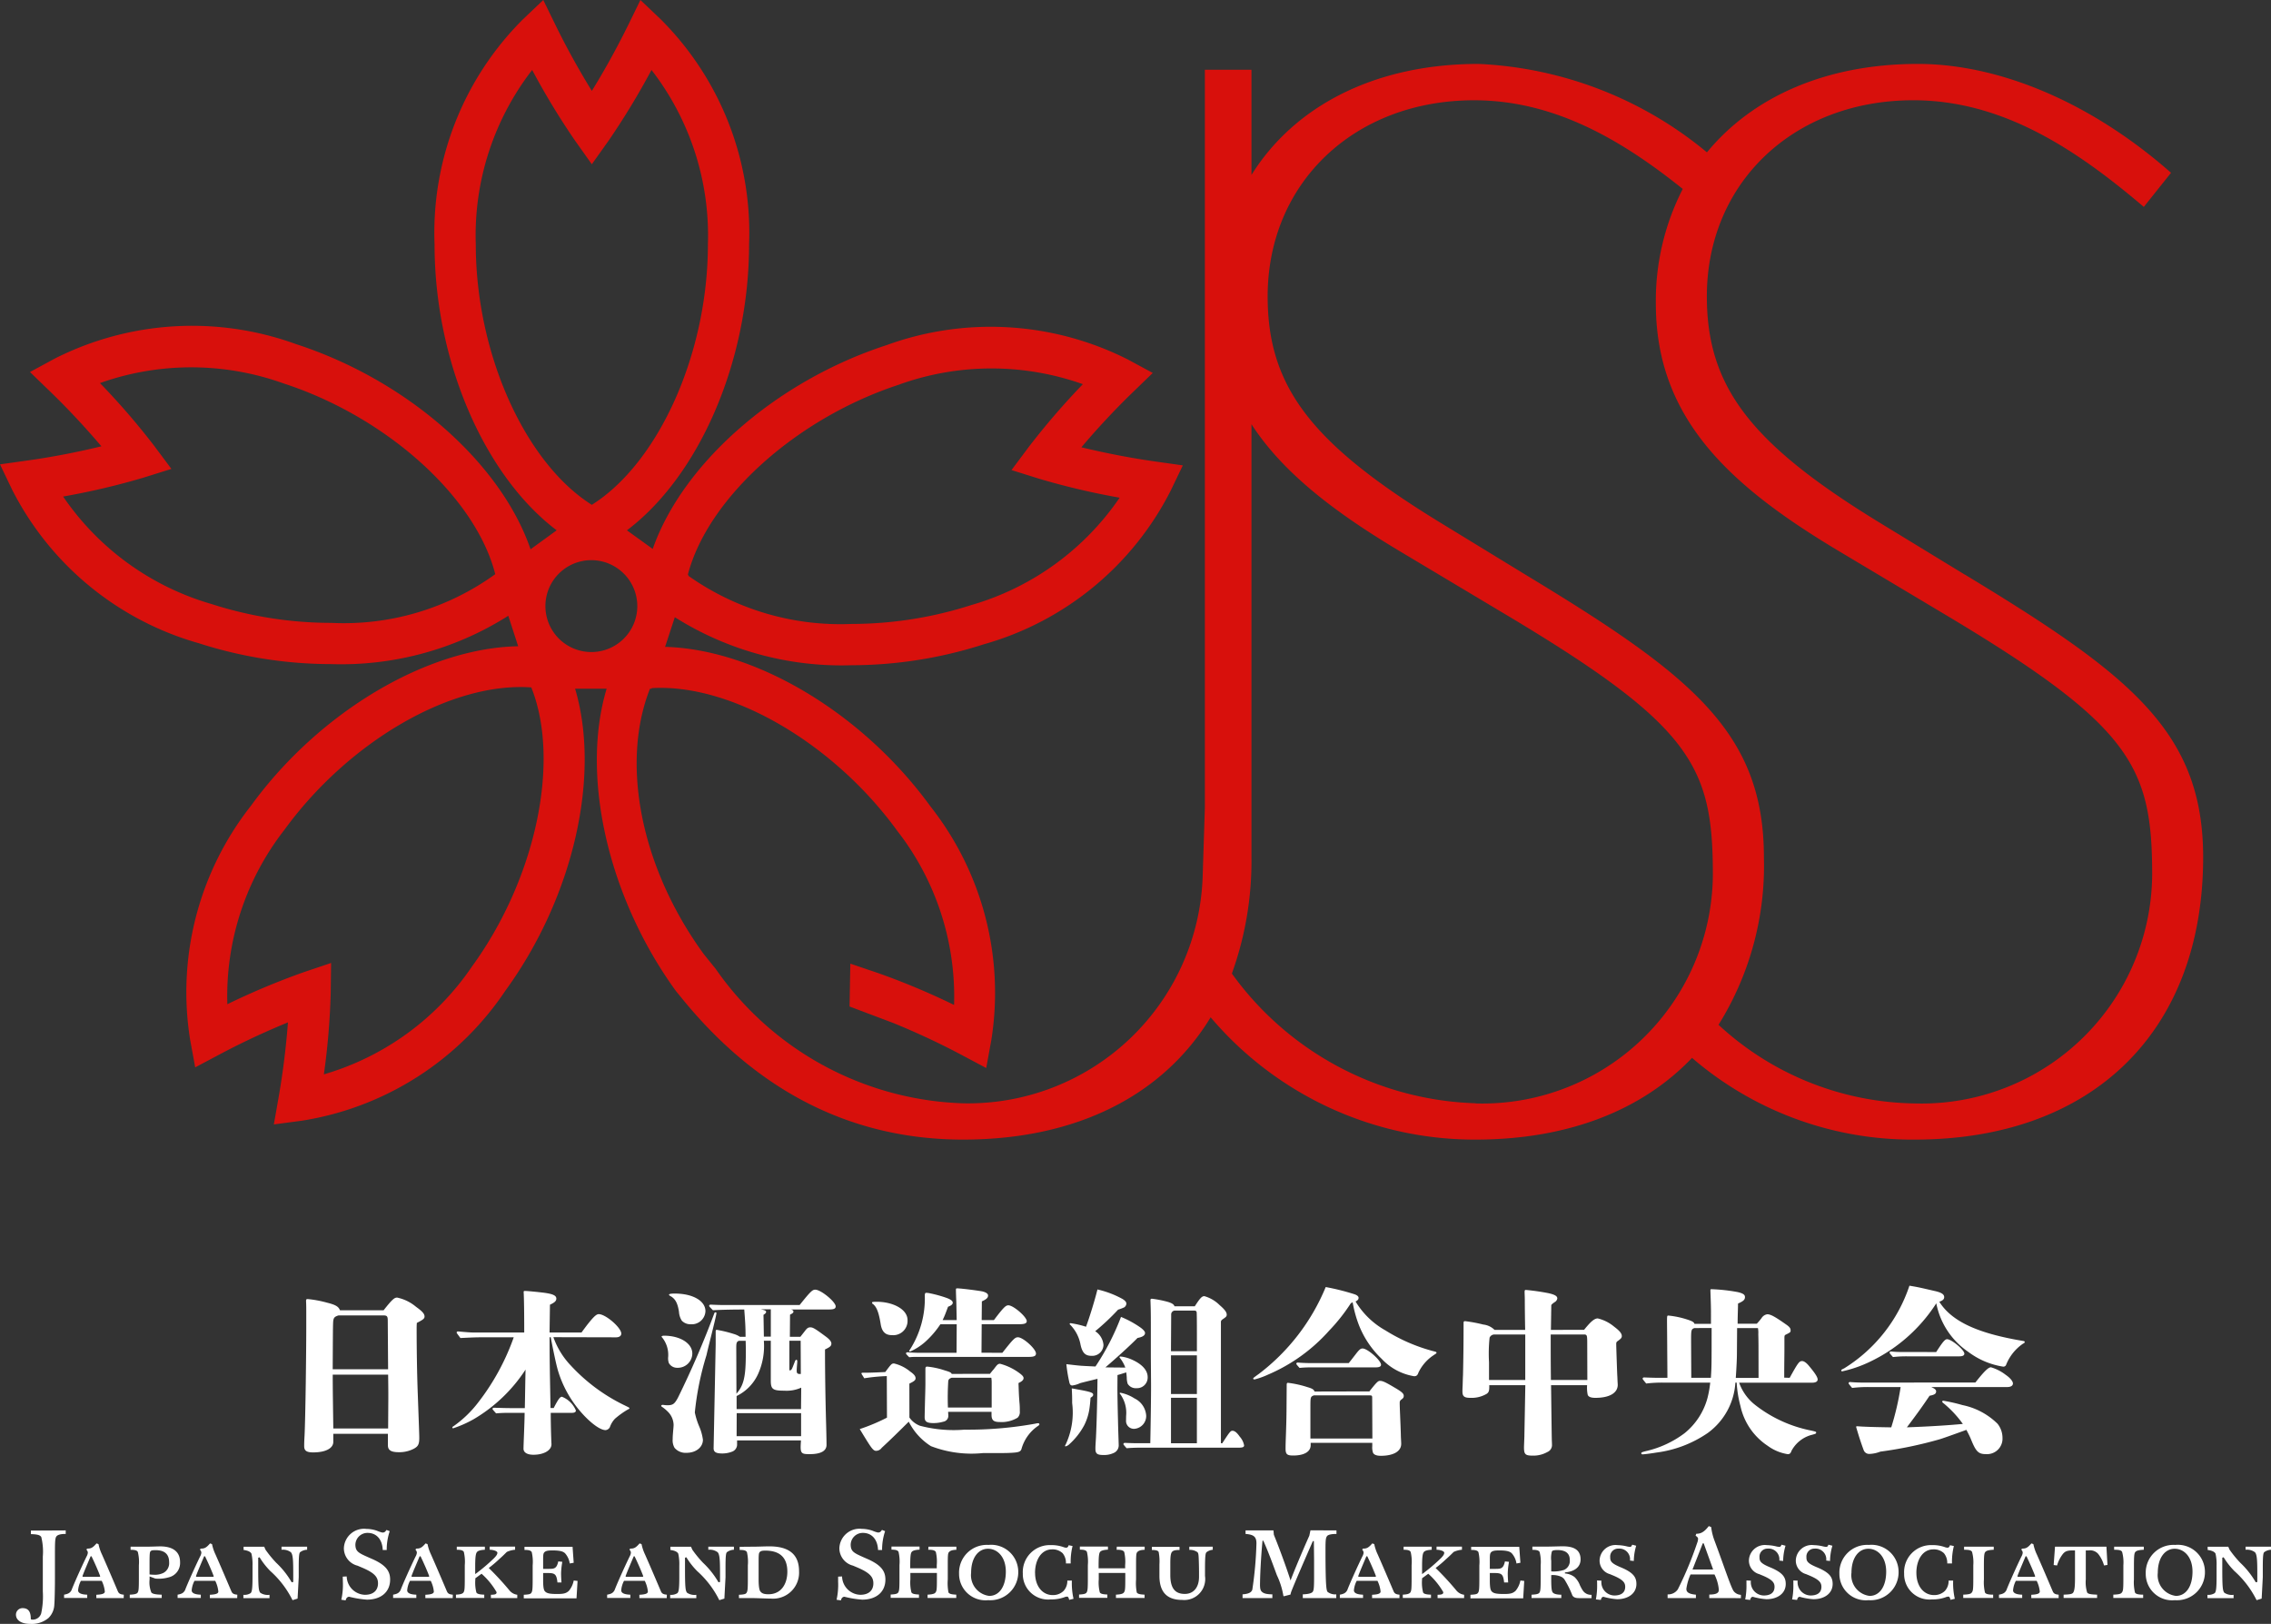
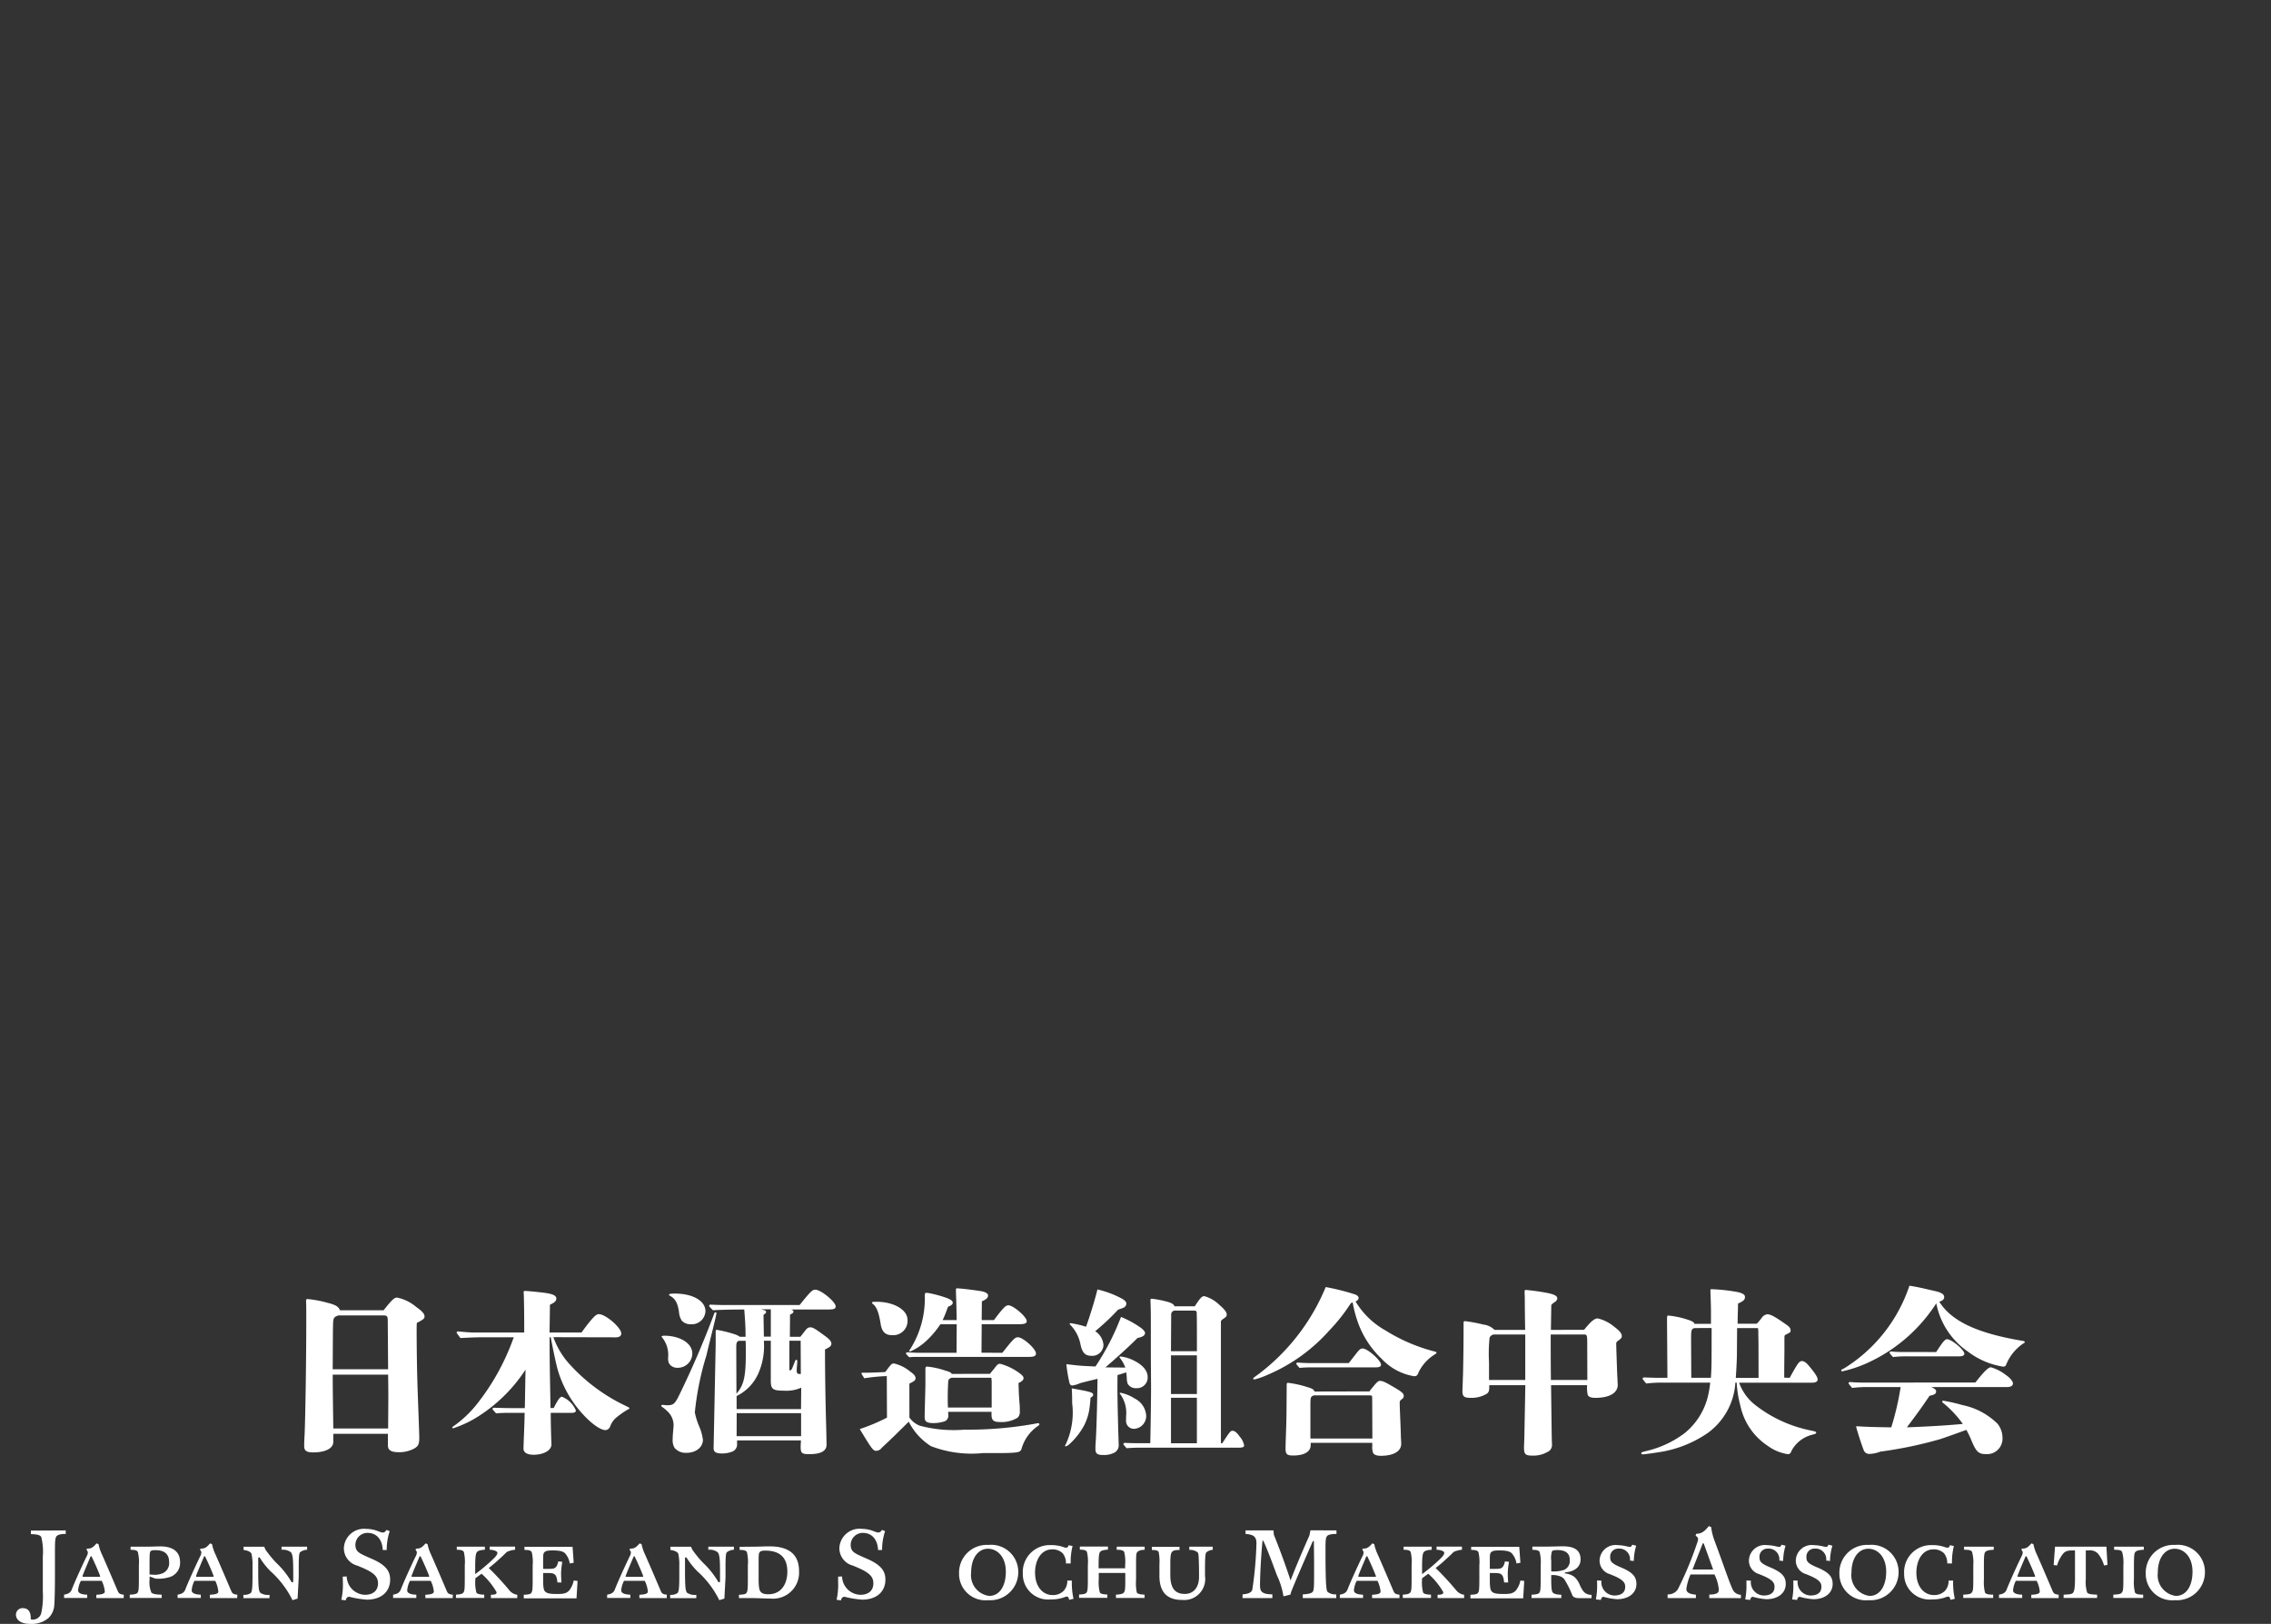
<svg xmlns="http://www.w3.org/2000/svg" id="logo_jss" width="104.326" height="74.609" viewBox="0 0 104.326 74.609">
  <rect x="0" y="0" width="104.326" height="74.609" fill="#333333" stroke="none" />
  <defs>
    <clipPath id="clip-path">
      <rect id="長方形_135" data-name="長方形 135" width="104.326" height="74.609" fill="none" />
    </clipPath>
  </defs>
  <g id="グループ_205" data-name="グループ 205" clip-path="url(#clip-path)">
    <path id="パス_307" data-name="パス 307" d="M45.072,177.308c.405-.516.5-.582.621-.582a1.981,1.981,0,0,1,.871.426c.285.205.388.32.388.443,0,.1-.069.147-.354.295-.009.123-.009.2-.009.237,0,.976.018,2.114.052,3.024l.052,1.442c.008.237.017.475.017.573,0,.3-.052.393-.242.5a1.448,1.448,0,0,1-.69.164c-.363,0-.509-.09-.509-.319v-.525H42.76v.369c0,.3-.362.484-.923.484-.3,0-.414-.074-.414-.287,0-.106,0-.189.017-.491.043-.885.078-3.827.078-4.917V177.4c0-.172,0-.345-.009-.5,0-.09.009-.106.078-.106a5.13,5.13,0,0,1,.88.164c.4.1.535.18.6.352Zm.19.475c0-.2-.034-.238-.207-.238H43c-.207.066-.242.115-.25.385-.008.221-.008.525-.017,2.089h2.545Zm.026,3.548c0-.254,0-.434-.009-1.065H42.734c0,.828.017,1.647.026,2.475h2.519Z" transform="translate(-27.449 -117.109)" fill="#fff" />
    <path id="パス_308" data-name="パス 308" d="M66.244,177.933a3.634,3.634,0,0,0,.793,1.295,8.215,8.215,0,0,0,2.51,1.852c.164.082.19.09.19.123,0,.017-.017.025-.095.066a3.91,3.91,0,0,0-.569.41,1.066,1.066,0,0,0-.233.385.246.246,0,0,1-.2.139c-.354,0-1.087-.664-1.57-1.409a5.11,5.11,0,0,1-.621-1.344c-.069-.237-.181-.746-.328-1.516h-.052c0,1.123.018,1.844.043,3.253h.147c.224-.443.3-.516.38-.516a1.15,1.15,0,0,1,.639.631c0,.066-.06.107-.173.107h-.983c0,.442.017,1.131.034,1.434.009.279-.336.492-.828.492-.293,0-.457-.107-.457-.278,0-.082.008-.287.017-.525.017-.451.034-.885.034-1.123h-.742q-.285,0-.569.024c-.155-.172-.164-.189-.164-.2,0-.033.026-.058.069-.058.259.008.578.017.742.017h.673c.008-.295.026-1.541.034-1.77a7.176,7.176,0,0,1-2.381,2.278,5.318,5.318,0,0,1-.94.418c-.026,0-.043-.008-.043-.033s.017-.041.06-.065a5.149,5.149,0,0,0,1.13-1.09,10.634,10.634,0,0,0,1.631-2.991h-1.51c-.216,0-.414.008-.94.033-.147-.2-.173-.229-.173-.254a.057.057,0,0,1,.06-.049c.035,0,.5.049.707.049h2.338c0-.951-.009-1.541-.026-1.86,0-.033.009-.049.052-.049.121,0,.543.041.88.082.423.057.569.131.569.271,0,.107-.078.18-.293.279l-.018,1.278h1.467c.552-.762.69-.844.793-.844.319,0,1.035.623,1.035.893,0,.107-.095.172-.241.172Z" transform="translate(-40.822 -116.497)" fill="#fff" />
    <path id="パス_309" data-name="パス 309" d="M92.313,177.861c-.052.221-.1.393-.19.787a13.5,13.5,0,0,0-.535,2.631,3.4,3.4,0,0,0,.2.639,2.273,2.273,0,0,1,.172.615c0,.344-.319.6-.751.6a.663.663,0,0,1-.552-.229.689.689,0,0,1-.086-.4c0-.057,0-.082.008-.205.017-.229.034-.368.034-.451a.88.88,0,0,0-.25-.59,1.888,1.888,0,0,0-.294-.246c-.025-.016-.025-.025-.025-.041s.025-.041.068-.041.1.017.216.017c.251,0,.328-.057.483-.344a41.4,41.4,0,0,0,1.674-3.884.056.056,0,0,1,.06-.041c.026,0,.035.016.035.041,0,.066-.121.557-.267,1.147m-1.527,1.36a.434.434,0,0,1-.389-.213.635.635,0,0,1-.034-.279,1.271,1.271,0,0,0-.276-.9c-.018-.017-.026-.025-.026-.041s.035-.041.112-.041c.742,0,1.3.352,1.3.819a.665.665,0,0,1-.69.655m.621-2a.544.544,0,0,1-.414-.164.853.853,0,0,1-.13-.41c-.06-.386-.164-.59-.38-.713-.06-.033-.077-.049-.077-.074s.06-.049.258-.049c.837,0,1.415.336,1.415.811a.63.63,0,0,1-.673.6m5-.885c.492-.615.587-.705.716-.705.259,0,.94.558.94.771,0,.1-.086.139-.293.139h-1.76c.077.025.112.049.112.1s-.044.082-.156.139l-.008,1.016h.483l.224-.286c.086-.115.146-.148.233-.148.12,0,.216.057.725.434.164.123.242.222.242.311,0,.107-.052.156-.293.271,0,1,.018,2.253.052,3.458.018.68.018.852.018.926,0,.279-.259.426-.777.426-.38,0-.431-.033-.406-.483l.009-.147H93.529v.164a.347.347,0,0,1-.233.353,1.237,1.237,0,0,1-.44.082c-.293,0-.405-.065-.405-.238l.095-4.761v-.607c0-.057.017-.074.052-.074a5.657,5.657,0,0,1,.777.189.987.987,0,0,1,.285.131h.259c0-.442-.017-.688-.06-1.254-.474,0-.966.008-1.44.033-.164-.164-.173-.18-.173-.2,0-.032.026-.057.07-.057.18.008.4.017.517.017ZM93.5,180.418c.345-.4.431-.787.431-1.9,0-.188,0-.278-.008-.532h-.31c-.1.041-.121.09-.121.311Zm2.976-.279a1.632,1.632,0,0,1-.777.139c-.526,0-.621-.066-.621-.459v-1.835h-.319a3.122,3.122,0,0,1-.267,1.532,2.091,2.091,0,0,1-.984,1.008v.6h2.959Zm-2.968,2.229H96.47v-1.057H93.512Zm1.113-5.827c.173.033.242.065.242.114s-.035.083-.121.14c.009.352.009.516.018,1h.319v-1.254Zm1.829,1.442h-.518v1.36c.1,0,.1-.008.233-.353.043-.115.06-.131.086-.131s.043.024.043.057a1.384,1.384,0,0,1-.008.147c-.009.106-.018.221-.018.3,0,.106.034.147.129.147h.06Z" transform="translate(-59.669 -116.384)" fill="#fff" />
    <path id="パス_310" data-name="パス 310" d="M119.367,181.4a1.04,1.04,0,0,0,.483.377,6.1,6.1,0,0,0,2.045.18,17.3,17.3,0,0,0,3.27-.278.4.4,0,0,1,.121-.017.049.049,0,0,1,.052.049c0,.025-.009.041-.1.1a1.893,1.893,0,0,0-.725,1.041c-.034.107-.129.139-.293.156-.25.025-.552.025-.906.025h-.569a5.2,5.2,0,0,1-2.39-.319,2.84,2.84,0,0,1-1.018-1.123c-.431.426-.845.836-1.242,1.2a.32.32,0,0,1-.259.139c-.147,0-.242-.164-.751-1a8.759,8.759,0,0,0,1.251-.525l-.008-1.909a8.3,8.3,0,0,0-1.035.1l-.112-.18c-.009-.017-.018-.024-.018-.041a.039.039,0,0,1,.043-.033c.207,0,.4,0,1.052-.033.268-.361.293-.393.4-.393a1.8,1.8,0,0,1,.742.369c.19.131.25.221.25.311s-.069.139-.285.246Zm-.811-3.786c-.311,0-.457-.18-.509-.508-.086-.541-.19-.8-.362-.926a.061.061,0,0,1-.034-.057c0-.033.026-.041.224-.041.707,0,1.406.328,1.406.844a.658.658,0,0,1-.725.688m5.081.811c.492-.623.578-.713.716-.713.233,0,.828.533.828.746,0,.115-.086.156-.345.156H119.72a2.711,2.711,0,0,0-.362.016c-.138-.139-.147-.156-.147-.172,0-.033.026-.057.069-.057.164.016.38.024.483.024h1.769l.008-1.311h-.75a4.206,4.206,0,0,1-.7.812,2.657,2.657,0,0,1-.69.442c-.026,0-.043-.008-.043-.025s.009-.033.035-.065a4.361,4.361,0,0,0,.681-2.508c.008-.074.026-.1.06-.1a.913.913,0,0,1,.19.025,5.7,5.7,0,0,1,.785.221c.164.066.25.131.25.205s-.06.131-.216.188c-.112.3-.155.418-.25.615h.647c-.017-.828-.017-.852-.026-1.033-.009-.3-.009-.312-.009-.361s.009-.065.052-.065c.19,0,.949.1,1.156.139.173.041.268.107.268.188,0,.107-.069.172-.285.271l-.008.861h.561c.44-.582.543-.68.664-.68.233,0,.845.533.845.729,0,.1-.1.139-.336.139h-1.734l-.009,1.311Zm-.569.967c.069-.09.129-.164.164-.2.155-.2.19-.262.3-.262a2.572,2.572,0,0,1,.863.41c.138.1.216.172.216.246,0,.09-.078.156-.233.23.017.492.017.54.043.877a3.165,3.165,0,0,1,.017.328v.09a.357.357,0,0,1-.1.295,1.411,1.411,0,0,1-.819.2c-.285,0-.38-.082-.38-.336v-.131h-1.993c0,.065.008.106.008.164a.27.27,0,0,1-.224.287,1.607,1.607,0,0,1-.449.065c-.311,0-.414-.065-.414-.271,0-.107.009-.4.017-.778.009-.287.018-.6.018-.8v-.631c0-.09.017-.115.086-.115a3.587,3.587,0,0,1,.794.172c.25.074.3.1.328.164Zm.078.369a1.161,1.161,0,0,0-.017-.189h-1.82c-.1.033-.13.065-.156.131a12.14,12.14,0,0,0-.017,1.237h2.01Z" transform="translate(-77.59 -116.272)" fill="#fff" />
    <path id="パス_311" data-name="パス 311" d="M146.2,180.582c-.017.229-.035.4-.06.557a2.489,2.489,0,0,1-.233.713,3.218,3.218,0,0,1-.681.869.389.389,0,0,1-.172.1c-.018,0-.026-.008-.026-.024a.1.1,0,0,1,.026-.057,3.457,3.457,0,0,0,.3-1.909c0-.221,0-.361-.018-.672a1.478,1.478,0,0,1,.156.025c.69.123.828.164.828.262,0,.05-.026.083-.121.14m1.234-.435c0,.164.009.819.026,1.442.008.442.026.877.034,1.188a.378.378,0,0,1-.216.336,1.033,1.033,0,0,1-.492.1c-.285,0-.362-.066-.362-.287,0-.123,0-.09.026-.533.034-.713.06-1.754.069-2.68-.164.041-.647.156-.8.2a1.254,1.254,0,0,1-.354.107c-.078,0-.121-.041-.147-.18a6.769,6.769,0,0,1-.129-.8c.285.033.474.057.69.074.285.017.474.025.647.033a11.346,11.346,0,0,0,1.173-2.278,4.562,4.562,0,0,1,.923.508c.112.09.181.164.181.23,0,.1-.086.18-.345.229-.337.344-.958.909-1.476,1.352.1,0,.6.008.915.008a1.578,1.578,0,0,0-.224-.41c-.034-.041-.043-.057-.043-.074s.026-.024.052-.024a1.707,1.707,0,0,1,.526.147c.457.205.716.484.716.8a.49.49,0,0,1-.517.508.434.434,0,0,1-.4-.2.885.885,0,0,1-.043-.287c-.009-.115-.017-.189-.026-.238-.181.057-.311.1-.4.122Zm.3-3.712a1.964,1.964,0,0,1-.268.1,10.7,10.7,0,0,1-1.052.991.83.83,0,0,1,.38.631.515.515,0,0,1-.544.5c-.276,0-.423-.115-.509-.508a1.757,1.757,0,0,0-.474-.918c-.017-.016-.026-.024-.026-.041s.017-.033.043-.033a4.244,4.244,0,0,1,.707.164c.156-.41.405-1.221.526-1.713a4.4,4.4,0,0,1,1.148.435c.121.073.181.147.181.213a.221.221,0,0,1-.112.181m.1,4.982a1.468,1.468,0,0,0-.268-1c-.017-.017-.026-.024-.026-.041s.008-.025.034-.025a1.83,1.83,0,0,1,.647.262.946.946,0,0,1,.535.787.589.589,0,0,1-.526.607.362.362,0,0,1-.4-.353Zm4.417,1.254c.336-.516.38-.573.466-.573.1,0,.2.074.337.27a.831.831,0,0,1,.2.4c0,.082-.069.107-.259.107h-4.538c-.2,0-.405.008-.6.025-.138-.156-.147-.172-.147-.189,0-.033.026-.057.069-.057.181.008.414.016.526.016h.639c.008-.319.043-2.245.034-2.868l-.008-1.082v-1.213c0-.492,0-.827-.009-1.122l-.009-.279c0-.057.018-.074.069-.074a4.977,4.977,0,0,1,.742.148c.181.057.268.114.293.2h.932c.242-.377.328-.467.44-.467a1.617,1.617,0,0,1,.7.41c.232.2.328.327.328.442,0,.074-.035.107-.155.189-.069.049-.112.074-.112.147v5.572Zm-1.165-4.228c0-.975,0-1.549-.009-1.754,0-.082-.034-.114-.121-.114h-.88a.178.178,0,0,0-.172.18v.057c0,.1-.009,1.327-.009,1.631Zm-1.191,1.967h1.19v-1.778h-1.19Zm0,2.262h1.19v-2.089h-1.19Z" transform="translate(-96.101 -116.368)" fill="#fff" />
    <path id="パス_312" data-name="パス 312" d="M175.152,176.038a8.274,8.274,0,0,1-.992,1.254,7.915,7.915,0,0,1-2.83,2.032,3.468,3.468,0,0,1-.6.213c-.034,0-.061-.017-.061-.041s.009-.033.259-.213A9.6,9.6,0,0,0,174,175.292a10.544,10.544,0,0,1,1.337.336c.112.041.173.1.173.156,0,.074-.034.115-.138.172a3.714,3.714,0,0,0,1.372,1.328,7.98,7.98,0,0,0,2.251.967c.069.016.095.033.095.057s-.008.032-.06.065l-.121.082a1.987,1.987,0,0,0-.647.762c-.043.131-.094.172-.2.172a2.614,2.614,0,0,1-1.492-.8,4.287,4.287,0,0,1-1.1-1.7,5.55,5.55,0,0,1-.233-.9Zm.854,4.048c.328-.418.4-.484.483-.484.138,0,.268.066.777.369.241.148.319.221.319.32,0,.073-.026.106-.1.164a.163.163,0,0,0-.086.147c0,.254.034.844.052,1.451,0,.148.017.344.017.443,0,.344-.353.549-.94.549-.19,0-.311-.05-.354-.139a.743.743,0,0,1-.035-.3v-.156h-2.83v.107c0,.3-.3.475-.8.475-.284,0-.353-.057-.353-.319,0-.369.034-.861.043-1.7l.009-1.221c0-.082.017-.1.06-.1a4.724,4.724,0,0,1,.9.2c.224.065.284.107.319.2Zm-.949-1.3c.069-.082.112-.139.328-.418.155-.2.216-.254.311-.254.224,0,.845.549.845.746,0,.082-.077.122-.242.122h-2.976c-.172,0-.354.008-.526.025-.138-.156-.147-.172-.147-.189,0-.033.026-.057.069-.057.19.017.423.024.543.024Zm1.078,1.606c0-.106-.008-.123-.12-.123h-2.562c-.156.065-.156.074-.156.59v1.393h2.847Z" transform="translate(-113.099 -116.159)" fill="#fff" />
    <path id="パス_313" data-name="パス 313" d="M204.731,177.516c.052-.057.078-.1.138-.164.216-.254.362-.361.492-.361a1.831,1.831,0,0,1,.75.377c.251.189.355.311.355.435,0,.074-.035.115-.156.205-.086.057-.1.082-.1.147v.057c0,.074.042,1.36.052,1.467.008.237.017.319.017.361,0,.377-.38.6-1.027.6-.207,0-.328-.049-.354-.148a1.583,1.583,0,0,1-.026-.434h-1.656c.017,1.287.026,2.106.034,2.483,0,.057.008.18.008.238a.345.345,0,0,1-.215.352,1.3,1.3,0,0,1-.665.164c-.345,0-.405-.057-.405-.385,0-.049.009-.229.018-.5,0-.09.017-.869.043-2.352h-1.656v.074c0,.189-.026.254-.112.319a1.357,1.357,0,0,1-.759.189c-.276,0-.362-.065-.362-.295,0-.025,0-.1.009-.271.008-.213.008-.319.017-.483.017-.73.026-1.475.026-2.327v-.057c0-.074.018-.09.069-.09a6.576,6.576,0,0,1,.837.156.866.866,0,0,1,.518.246h1.406c-.009-.361-.017-1.081-.017-1.385,0-.115-.009-.295-.009-.344,0-.09.009-.107.061-.107a10.134,10.134,0,0,1,1.027.147c.293.065.414.131.414.246a.239.239,0,0,1-.13.172c-.1.074-.112.082-.146.131l-.018,1.139Zm-4.115.213a.244.244,0,0,0-.224.147,7.062,7.062,0,0,0-.026,1.131v.811h1.665V177.73Zm4.262.532c0-.467,0-.5-.1-.532H203.2c0,.909,0,1.2.009,2.089h1.674Z" transform="translate(-131.963 -116.417)" fill="#fff" />
    <path id="パス_314" data-name="パス 314" d="M230.33,179.656c.38-.688.44-.77.57-.77.086,0,.207.082.336.246.267.319.379.5.379.6s-.1.148-.25.148h-3.357a2.26,2.26,0,0,0,.708,1,6.076,6.076,0,0,0,2.605,1.2c.216.049.225.058.225.09,0,.049-.018.057-.173.1a1.475,1.475,0,0,0-.958.738c-.043.123-.086.156-.173.156a2.1,2.1,0,0,1-.923-.385,2.933,2.933,0,0,1-1.251-1.828,5.208,5.208,0,0,1-.173-1.073h-.06a3.089,3.089,0,0,1-1.277,2.319,5.369,5.369,0,0,1-2.347.893c-.241.041-.569.082-.638.082-.035,0-.06-.017-.06-.049s.008-.049.216-.1a4.68,4.68,0,0,0,1.769-.82,3.121,3.121,0,0,0,1.061-1.638,4.934,4.934,0,0,0,.121-.688h-2.174a5.973,5.973,0,0,0-.767.041c-.156-.189-.164-.205-.164-.222,0-.033.026-.058.069-.058.2.009.449.017.569.017h.5c0-.344-.009-1.212-.009-1.459l-.009-1.1c0-.279,0-.3.061-.3a4.027,4.027,0,0,1,.862.18c.233.074.319.123.337.2h.759V176.6c0-.262-.017-.672-.026-.951,0-.049.009-.065.035-.065a8.122,8.122,0,0,1,1.208.131c.258.058.345.123.345.229,0,.123-.069.189-.319.3,0,.213-.018.557-.018.926h.88a2.548,2.548,0,0,0,.216-.254.38.38,0,0,1,.267-.18c.155,0,.371.123.837.451.181.123.233.188.233.287,0,.082,0,.09-.224.2-.052.025-.06.049-.06.164v.434c0,.41-.009.7-.009,1.376Zm-4.374-2.286c-.155.049-.155.1-.155.615l.009,1.671h.9c.034-.508.034-.622.034-2.18v-.107Zm2.942,1.082c0-.615-.009-.721-.009-.82a1.078,1.078,0,0,0-.017-.262h-.957l-.009,1.2c0,.188-.017.582-.052,1.09H228.9Z" transform="translate(-148.115 -116.353)" fill="#fff" />
    <path id="パス_315" data-name="パス 315" d="M259.087,177.761a2.132,2.132,0,0,0-.776.959.134.134,0,0,1-.147.1,3.565,3.565,0,0,1-1.6-.68,3.5,3.5,0,0,1-1.467-2.229,7.4,7.4,0,0,1-3.08,2.7,5.784,5.784,0,0,1-1.242.426.04.04,0,0,1-.043-.041c0-.033.018-.041.138-.1a7.108,7.108,0,0,0,2.993-3.794c.449.074.492.09,1.174.246.293.066.423.148.423.279,0,.1-.069.156-.224.213.569.9,1.751,1.451,3.848,1.8.052.008.077.025.077.049s-.017.041-.069.074m-2.2,1.787c.4-.508.595-.7.716-.7a2.032,2.032,0,0,1,.673.344c.207.14.337.3.337.4s-.095.164-.259.164h-3.494c.164.074.224.123.224.2,0,.107-.069.156-.3.2-.345.508-.5.729-1.043,1.451,1.1-.041,1.855-.09,2.571-.156a4.933,4.933,0,0,0-.889-.951c-.051-.041-.06-.057-.06-.074s.018-.041.052-.041a7.884,7.884,0,0,1,.88.2,3.206,3.206,0,0,1,1.613.86,1.04,1.04,0,0,1,.225.647.71.71,0,0,1-.751.746c-.354,0-.466-.107-.7-.689-.043-.106-.112-.246-.207-.426-.655.237-1.087.393-1.259.442a18.865,18.865,0,0,1-2.692.558,1.544,1.544,0,0,1-.5.106.269.269,0,0,1-.267-.172c-.138-.377-.216-.623-.328-1a.3.3,0,0,1-.017-.074c0-.017.009-.025.043-.025s.242.017.3.017c.354.017.759.025,1.268.033a12.454,12.454,0,0,0,.431-1.852H252a5.98,5.98,0,0,0-.768.041c-.156-.18-.164-.2-.164-.214,0-.033.026-.057.069-.057.19.017.44.025.561.025Zm-1.8-1.4c.3-.467.405-.59.5-.59.207,0,.794.492.794.664,0,.082-.078.123-.233.123h-2.407a5.539,5.539,0,0,0-.639.033c-.146-.164-.155-.18-.155-.2,0-.033.026-.057.069-.057a3.815,3.815,0,0,0,.388.024Z" transform="translate(-166.147 -116.031)" fill="#fff" />
    <path id="パス_316" data-name="パス 316" d="M4.46,208.438v.162c-.252,0-.371.043-.428.114-.067.091-.067.286-.067.953v.976c0,.481-.014,1.071-.029,1.214a.905.905,0,0,1-.262.6,1.187,1.187,0,0,1-.843.276c-.443,0-.657-.19-.657-.424a.3.3,0,0,1,.3-.3c.262,0,.381.152.381.485,0,.034.024.043.081.043a.4.4,0,0,0,.4-.3,3.779,3.779,0,0,0,.072-1v-1.6a2.8,2.8,0,0,0-.072-.9c-.062-.086-.171-.119-.476-.129v-.162Z" transform="translate(-1.441 -138.124)" fill="#fff" />
    <path id="パス_317" data-name="パス 317" d="M11.465,212.725H10.208v-.152c.314-.015.39-.067.39-.152a1.419,1.419,0,0,0-.143-.49H9.5a1.126,1.126,0,0,0-.129.438c0,.086.067.19.419.2v.152H8.727v-.152c.2-.038.267-.081.338-.2.138-.357.443-1.033.691-1.547a.461.461,0,0,0,.062-.176.185.185,0,0,0-.062-.138l.024-.057h.038c.157,0,.243-.057.4-.238l.09.033a2.046,2.046,0,0,0,.162.481c.343.776.652,1.514.729,1.69.043.1.109.138.271.152Zm-1.876-.976h.771l.028-.024c-.09-.243-.243-.591-.4-.919H9.946c-.129.309-.286.667-.376.914Z" transform="translate(-5.783 -139.302)" fill="#fff" />
    <path id="パス_318" data-name="パス 318" d="M17.708,210.626H18.4c.285,0,.529-.014.667-.014.652,0,.914.3.914.719a.678.678,0,0,1-.529.705,1.616,1.616,0,0,1-.443.062,1.036,1.036,0,0,1-.171-.01l-.257-.095v.138a1.235,1.235,0,0,0,.081.6c.062.072.238.095.476.1v.152H17.67v-.152c.2-.01.3-.029.352-.081.053-.076.067-.143.067-.652v-.619a1.914,1.914,0,0,0-.048-.61c-.038-.076-.143-.1-.333-.1Zm1.081,1.29a.9.9,0,0,0,.428-.086.508.508,0,0,0,.262-.491c0-.357-.2-.553-.614-.553-.157,0-.2.01-.238.048s-.048.114-.048.591v.476a1.624,1.624,0,0,0,.209.014" transform="translate(-11.709 -139.564)" fill="#fff" />
    <path id="パス_319" data-name="パス 319" d="M26.925,212.725H25.668v-.152c.314-.015.39-.067.39-.152a1.419,1.419,0,0,0-.143-.49h-.952a1.126,1.126,0,0,0-.129.438c0,.086.067.19.419.2v.152H24.187v-.152c.2-.038.267-.081.338-.2.138-.357.443-1.033.691-1.547a.461.461,0,0,0,.062-.176.185.185,0,0,0-.062-.138l.024-.057h.038c.157,0,.243-.057.4-.238l.09.033a2.046,2.046,0,0,0,.162.481c.343.776.652,1.514.729,1.69.043.1.109.138.271.152Zm-1.876-.976h.771l.028-.024c-.09-.243-.243-.591-.4-.919h-.043c-.129.309-.286.667-.376.914Z" transform="translate(-16.028 -139.302)" fill="#fff" />
    <path id="パス_320" data-name="パス 320" d="M35.616,213.039l-.233.072a4.425,4.425,0,0,0-1.014-1.333,3.413,3.413,0,0,1-.5-.638l-.062.02v.495c0,.862.019,1.033.1,1.119a.619.619,0,0,0,.419.091v.152h-1.2v-.152a.518.518,0,0,0,.338-.081c.053-.072.081-.181.081-.743v-.519a2.177,2.177,0,0,0-.048-.547c-.038-.077-.148-.143-.362-.171v-.148h.948l.057.133a5.134,5.134,0,0,0,.49.6,3.929,3.929,0,0,1,.714.9l.072-.014v-.333c0-.633-.009-.924-.109-1.033a.609.609,0,0,0-.429-.114v-.143h1.176v.143a.557.557,0,0,0-.324.114c-.038.043-.062.143-.062.7v.448Z" transform="translate(-21.945 -139.592)" fill="#fff" />
    <path id="パス_321" data-name="パス 321" d="M48.7,208.322a2.686,2.686,0,0,0-.138.866H48.38c-.019-.471-.272-.786-.7-.786a.556.556,0,0,0-.557.533c0,.324.152.391.6.591l.162.071c.634.277.834.558.834.948,0,.576-.424.924-1.067.924a4.6,4.6,0,0,1-.814-.133c-.081,0-.143.066-.162.167l-.2-.029a3.174,3.174,0,0,0,.072-.824c0-.081-.005-.157-.005-.238l.181-.009a.865.865,0,0,0,.838.843c.419,0,.6-.233.6-.524S48,210.24,47.437,210l-.215-.091a.828.828,0,0,1-.628-.8.928.928,0,0,1,1.038-.89,1.515,1.515,0,0,1,.486.086,1.343,1.343,0,0,0,.243.081c.076,0,.119-.009.19-.119Z" transform="translate(-30.797 -137.974)" fill="#fff" />
    <path id="パス_322" data-name="パス 322" d="M56.273,212.725H55.016v-.152c.314-.015.39-.067.39-.152a1.419,1.419,0,0,0-.143-.49h-.952a1.127,1.127,0,0,0-.129.438c0,.086.066.19.419.2v.152H53.535v-.152c.2-.038.267-.081.338-.2.138-.357.443-1.033.691-1.547a.461.461,0,0,0,.062-.176.185.185,0,0,0-.062-.138l.024-.057h.038c.157,0,.243-.057.4-.238l.09.033a2.046,2.046,0,0,0,.162.481c.343.776.652,1.514.729,1.69.043.1.109.138.271.152Zm-1.876-.976h.771l.028-.024c-.09-.243-.243-.591-.4-.919h-.043c-.129.309-.286.667-.376.914Z" transform="translate(-35.476 -139.302)" fill="#fff" />
    <path id="パス_323" data-name="パス 323" d="M63.969,212.744a3.344,3.344,0,0,0-.691-.847l-.286.209v.052a1.837,1.837,0,0,0,.048.6c.038.072.172.095.362.1v.152h-1.3v-.152c.2-.01.29-.038.338-.091.053-.076.067-.134.067-.643v-.619a1.957,1.957,0,0,0-.043-.61c-.043-.076-.138-.1-.324-.1v-.143h1.29v.143c-.2.009-.314.047-.358.1s-.086.139-.086.643v.376a8.076,8.076,0,0,0,.871-.738c.081-.085.148-.162.148-.243s-.2-.138-.353-.138v-.143h1.167v.143a1.1,1.1,0,0,0-.381.1c-.09.09-.2.2-.357.338a5.492,5.492,0,0,1-.472.4,13.223,13.223,0,0,1,.962,1.043.549.549,0,0,0,.347.186v.152H63.707v-.152c.228,0,.262-.043.262-.119" transform="translate(-41.156 -139.592)" fill="#fff" />
    <path id="パス_324" data-name="パス 324" d="M71.325,212.863c.2-.01.3-.024.343-.081.052-.077.066-.143.066-.652v-.619a1.954,1.954,0,0,0-.043-.609c-.043-.076-.143-.1-.333-.1v-.143h2.209l.052.733-.181.033a.9.9,0,0,0-.219-.471c-.081-.076-.209-.129-.576-.129-.238,0-.319.029-.376.091s-.052.176-.052.457v.3h.262c.257,0,.362-.019.433-.343l.186.019a3.444,3.444,0,0,0-.057.524c0,.119.009.309.019.424h-.186c-.043-.4-.129-.433-.467-.433h-.19v.329c0,.329.028.448.081.51.09.1.233.124.576.124.3,0,.4-.034.524-.143a1.056,1.056,0,0,0,.224-.476l.176.019-.048.8H71.325Z" transform="translate(-47.264 -139.592)" fill="#fff" />
    <path id="パス_325" data-name="パス 325" d="M85.416,212.725H84.159v-.152c.314-.015.39-.067.39-.152a1.42,1.42,0,0,0-.143-.49h-.952a1.126,1.126,0,0,0-.129.438c0,.086.067.19.419.2v.152H82.678v-.152c.2-.038.267-.081.338-.2.138-.357.443-1.033.691-1.547a.461.461,0,0,0,.062-.176.185.185,0,0,0-.062-.138l.024-.057h.038c.157,0,.243-.057.4-.238l.09.033a2.046,2.046,0,0,0,.162.481c.343.776.652,1.514.729,1.69.043.1.109.138.271.152Zm-1.876-.976h.771l.028-.024c-.09-.243-.243-.591-.4-.919H83.9c-.129.309-.286.667-.376.914Z" transform="translate(-54.787 -139.302)" fill="#fff" />
    <path id="パス_326" data-name="パス 326" d="M93.735,213.039l-.233.072a4.419,4.419,0,0,0-1.014-1.333,3.413,3.413,0,0,1-.5-.638l-.062.02v.495c0,.862.019,1.033.1,1.119a.619.619,0,0,0,.419.091v.152h-1.2v-.152a.518.518,0,0,0,.338-.081c.053-.072.081-.181.081-.743v-.519a2.176,2.176,0,0,0-.048-.547c-.038-.077-.148-.143-.362-.171v-.148h.948l.058.133a5.091,5.091,0,0,0,.49.6,3.945,3.945,0,0,1,.714.9l.071-.014v-.333c0-.633-.009-.924-.109-1.033a.609.609,0,0,0-.429-.114v-.143h1.176v.143a.558.558,0,0,0-.324.114c-.038.043-.062.143-.062.7v.448Z" transform="translate(-60.458 -139.592)" fill="#fff" />
    <path id="パス_327" data-name="パス 327" d="M101.34,210.625c.2,0,.448-.014.691-.014,1.171,0,1.357.643,1.357,1.143a1.194,1.194,0,0,1-1.281,1.257c-.171,0-.676-.024-.909-.024h-.571v-.152c.2-.01.3-.024.343-.081.052-.077.066-.143.066-.652v-.619a1.955,1.955,0,0,0-.043-.609c-.043-.076-.143-.1-.333-.1v-.143Zm.272,2.057c.076.1.186.129.371.129.581,0,.867-.467.867-1.038,0-.719-.424-.967-1.014-.967-.162,0-.219.024-.262.077s-.043.166-.043.571v.681c0,.371.043.5.081.548" transform="translate(-66.681 -139.564)" fill="#fff" />
    <path id="パス_328" data-name="パス 328" d="M116.156,208.322a2.686,2.686,0,0,0-.138.866h-.186c-.019-.471-.272-.786-.7-.786a.556.556,0,0,0-.557.533c0,.324.152.391.6.591l.162.071c.633.277.833.558.833.948,0,.576-.424.924-1.067.924a4.613,4.613,0,0,1-.814-.133c-.081,0-.143.066-.162.167l-.2-.029a3.177,3.177,0,0,0,.071-.824c0-.081,0-.157,0-.238l.181-.009a.865.865,0,0,0,.838.843c.419,0,.6-.233.6-.524s-.157-.481-.719-.724l-.215-.091a.828.828,0,0,1-.628-.8.928.928,0,0,1,1.038-.89,1.514,1.514,0,0,1,.486.086,1.343,1.343,0,0,0,.243.081c.076,0,.119-.009.19-.119Z" transform="translate(-75.496 -137.974)" fill="#fff" />
-     <path id="パス_329" data-name="パス 329" d="M123.042,210.653h1.281v.143c-.2.009-.276.043-.333.1s-.062.138-.062.643v.619a2.285,2.285,0,0,0,.033.6c.048.072.162.09.357.1v.152H123v-.152c.2-.01.31-.038.353-.086.066-.077.076-.138.076-.648v-.262h-1.219v.29a1.862,1.862,0,0,0,.048.6c.038.072.157.09.347.1v.152h-1.3v-.152c.2-.01.291-.029.338-.081.052-.077.066-.143.066-.652v-.619a1.958,1.958,0,0,0-.043-.61c-.043-.076-.138-.1-.324-.1v-.143h1.29v.143c-.2.009-.314.047-.357.1s-.072.138-.072.643v.114h1.219v-.143a1.933,1.933,0,0,0-.043-.61c-.048-.076-.157-.1-.347-.1Z" transform="translate(-80.389 -139.592)" fill="#fff" />
    <path id="パス_330" data-name="パス 330" d="M133.324,211.642a1.285,1.285,0,0,1-1.381,1.31,1.212,1.212,0,0,1-1.338-1.219,1.274,1.274,0,0,1,1.352-1.319,1.243,1.243,0,0,1,1.367,1.228m-2.166.057a.956.956,0,0,0,.833,1.057c.462,0,.762-.433.762-1.114s-.391-1.052-.819-1.052-.776.39-.776,1.109" transform="translate(-86.547 -139.433)" fill="#fff" />
    <path id="パス_331" data-name="パス 331" d="M139.853,211.727c0,.61.338,1.019.809,1.019a.69.69,0,0,0,.5-.191.674.674,0,0,0,.172-.476h.209a3.25,3.25,0,0,0,.076.838l-.2.048c-.024-.114-.057-.148-.086-.148a.337.337,0,0,0-.134.028,1.758,1.758,0,0,1-.628.1,1.162,1.162,0,0,1-1.281-1.185,1.238,1.238,0,0,1,1.271-1.31,1.683,1.683,0,0,1,.581.086.418.418,0,0,0,.143.033c.062,0,.1-.062.109-.114l.181.038a2.924,2.924,0,0,0-.086.8h-.219a.7.7,0,0,0-.152-.471.669.669,0,0,0-.486-.176c-.49,0-.781.481-.781,1.081" transform="translate(-92.303 -139.461)" fill="#fff" />
    <path id="パス_332" data-name="パス 332" d="M148.686,210.653h1.281v.143c-.2.009-.276.043-.333.1s-.062.138-.062.643v.619a2.261,2.261,0,0,0,.033.6c.048.072.162.09.357.1v.152h-1.314v-.152c.2-.01.31-.038.353-.086.066-.077.076-.138.076-.648v-.262h-1.219v.29a1.863,1.863,0,0,0,.048.6c.038.072.157.09.347.1v.152h-1.3v-.152c.2-.01.291-.029.338-.081.052-.077.066-.143.066-.652v-.619a1.958,1.958,0,0,0-.043-.61c-.043-.076-.138-.1-.324-.1v-.143h1.29v.143c-.2.009-.314.047-.357.1s-.072.138-.072.643v.114h1.219v-.143a1.921,1.921,0,0,0-.043-.61c-.048-.076-.157-.1-.347-.1Z" transform="translate(-97.383 -139.592)" fill="#fff" />
    <path id="パス_333" data-name="パス 333" d="M158.578,210.653h1.076v.143a.553.553,0,0,0-.29.114c-.043.047-.066.162-.066.771V212a.965.965,0,0,1-1.047,1.1c-.724,0-1.047-.386-1.047-1.109v-.524a2.28,2.28,0,0,0-.033-.562c-.024-.072-.124-.1-.314-.1v-.143h1.271v.143c-.2,0-.271.024-.324.066-.081.066-.1.219-.1.581v.5c0,.643.243.872.667.872.4,0,.652-.3.652-.781v-.219c0-.243-.01-.6-.019-.724s-.024-.171-.062-.2a.6.6,0,0,0-.366-.1Z" transform="translate(-103.942 -139.592)" fill="#fff" />
    <path id="パス_334" data-name="パス 334" d="M173.514,208.438v.162c-.191,0-.376.024-.433.1s-.071.176-.071.6v.381c.009,1.247.033,1.495.095,1.581a.577.577,0,0,0,.4.114v.171h-1.538v-.171c.248-.009.4-.048.453-.114s.066-.2.066-.7c0-.191,0-.438,0-.753l-.01-.88h-.047c-.462,1.057-.8,1.837-.976,2.281a.956.956,0,0,0-.052.176l-.3.077-.024-.01a3.548,3.548,0,0,0-.3-.957c-.171-.457-.352-.976-.623-1.586l-.038.005c-.081.871-.114,1.685-.114,2.033,0,.186.033.262.086.309.086.081.214.114.481.119v.171H169.2v-.171c.248-.019.4-.072.448-.214a17.006,17.006,0,0,0,.19-2.128c0-.3-.119-.405-.5-.434v-.162h1.281l.019.2c.281.691.6,1.576.767,2.1.1-.276.485-1.214.862-2.057l.053-.248Z" transform="translate(-112.119 -138.124)" fill="#fff" />
    <path id="パス_335" data-name="パス 335" d="M185.194,212.725h-1.257v-.152c.314-.015.39-.067.39-.152a1.414,1.414,0,0,0-.143-.49h-.952a1.129,1.129,0,0,0-.129.438c0,.086.067.19.419.2v.152h-1.066v-.152c.195-.038.266-.081.338-.2.138-.357.443-1.033.691-1.547a.461.461,0,0,0,.062-.176.185.185,0,0,0-.062-.138l.024-.057h.038c.157,0,.243-.057.4-.238l.09.033a2.049,2.049,0,0,0,.162.481c.342.776.652,1.514.728,1.69.043.1.109.138.271.152Zm-1.876-.976h.771l.029-.024c-.09-.243-.243-.591-.4-.919h-.043c-.129.309-.286.667-.376.914Z" transform="translate(-120.906 -139.302)" fill="#fff" />
    <path id="パス_336" data-name="パス 336" d="M192.89,212.744a3.347,3.347,0,0,0-.691-.847l-.285.209v.052a1.841,1.841,0,0,0,.048.6c.038.072.171.095.362.1v.152h-1.295v-.152c.2-.01.29-.038.338-.091.053-.076.067-.134.067-.643v-.619a1.969,1.969,0,0,0-.043-.61c-.043-.076-.138-.1-.324-.1v-.143h1.29v.143c-.2.009-.314.047-.357.1s-.085.139-.085.643v.376a8.14,8.14,0,0,0,.871-.738c.081-.085.147-.162.147-.243s-.2-.138-.353-.138v-.143h1.167v.143a1.1,1.1,0,0,0-.381.1c-.09.09-.2.2-.357.338a5.49,5.49,0,0,1-.472.4,13.23,13.23,0,0,1,.962,1.043.548.548,0,0,0,.347.186v.152h-1.219v-.152c.228,0,.262-.043.262-.119" transform="translate(-126.587 -139.592)" fill="#fff" />
    <path id="パス_337" data-name="パス 337" d="M200.245,212.863c.2-.01.3-.024.343-.081.052-.077.066-.143.066-.652v-.619a1.97,1.97,0,0,0-.043-.609c-.043-.076-.143-.1-.333-.1v-.143h2.209l.053.733-.181.033a.9.9,0,0,0-.219-.471c-.081-.076-.209-.129-.576-.129-.238,0-.319.029-.376.091s-.053.176-.053.457v.3h.262c.257,0,.362-.019.433-.343l.186.019a3.408,3.408,0,0,0-.057.524c0,.119.009.309.019.424h-.186c-.043-.4-.129-.433-.467-.433h-.19v.329c0,.329.029.448.081.51.09.1.233.124.576.124.3,0,.4-.034.524-.143a1.06,1.06,0,0,0,.224-.476l.176.019-.048.8h-2.423Z" transform="translate(-132.695 -139.592)" fill="#fff" />
    <path id="パス_338" data-name="パス 338" d="M210.434,212.845a4.269,4.269,0,0,0-.353-.709.382.382,0,0,0-.162-.133.942.942,0,0,0-.448-.071v.2c0,.414.024.543.072.6s.171.1.391.1v.152h-1.367v-.152c.2-.01.3-.029.353-.081.052-.076.066-.143.066-.652v-.619a1.878,1.878,0,0,0-.048-.61c-.043-.076-.142-.1-.333-.1v-.148h.69c.157,0,.586-.014.7-.014.4,0,.824.09.824.6,0,.39-.329.567-.719.6v.047a.828.828,0,0,1,.443.167,1.02,1.02,0,0,1,.248.381c.133.272.185.324.309.391a.475.475,0,0,0,.224.043v.152h-.567c-.152,0-.267-.024-.324-.143m-.367-1.157a.445.445,0,0,0,.257-.457c0-.186-.071-.452-.571-.452-.109,0-.219.014-.248.057a1.132,1.132,0,0,0-.033.438v.486a1.578,1.578,0,0,0,.6-.072" transform="translate(-138.21 -139.564)" fill="#fff" />
    <path id="パス_339" data-name="パス 339" d="M217.561,212.037a.608.608,0,0,0,.591.681c.271,0,.5-.1.5-.4,0-.181-.086-.319-.533-.51l-.171-.071a.644.644,0,0,1-.472-.648.731.731,0,0,1,.819-.685,2.053,2.053,0,0,1,.41.052.749.749,0,0,0,.171.028c.043,0,.057-.014.1-.1l.181.048a2.519,2.519,0,0,0-.109.7l-.176-.019a.49.49,0,0,0-.533-.548.364.364,0,0,0-.376.39c0,.167.024.272.438.448l.133.057c.5.224.633.428.633.729,0,.433-.376.7-.886.7a3.077,3.077,0,0,1-.624-.11c-.062,0-.1.043-.124.143l-.228-.024a3.281,3.281,0,0,0,.057-.685c0-.062,0-.124-.005-.186Z" transform="translate(-143.993 -139.414)" fill="#fff" />
    <path id="パス_340" data-name="パス 340" d="M229.009,211.154v-.162c.376,0,.438-.1.438-.223a1.935,1.935,0,0,0-.2-.7h-1.1a2.462,2.462,0,0,0-.191.657c0,.119.048.238.438.272v.157h-1.3v-.171a.532.532,0,0,0,.471-.233,16.234,16.234,0,0,0,.886-2.128.569.569,0,0,0,.043-.2c0-.043-.048-.091-.114-.134l.029-.09c.181,0,.343-.048.576-.352l.11.043a2.683,2.683,0,0,0,.162.648c.424,1.133.738,2.1.867,2.29a.434.434,0,0,0,.338.176v.152Zm.176-1.314-.433-1.2h-.043l-.471,1.2Z" transform="translate(-150.487 -137.731)" fill="#fff" />
    <path id="パス_341" data-name="パス 341" d="M237.9,212.037a.608.608,0,0,0,.591.681c.271,0,.495-.1.495-.4,0-.181-.086-.319-.533-.51l-.171-.071a.644.644,0,0,1-.472-.648.731.731,0,0,1,.819-.685,2.05,2.05,0,0,1,.409.052.748.748,0,0,0,.172.028c.043,0,.057-.014.1-.1l.181.048a2.519,2.519,0,0,0-.109.7l-.176-.019a.491.491,0,0,0-.534-.548.364.364,0,0,0-.376.39c0,.167.024.272.438.448l.134.057c.5.224.633.428.633.729,0,.433-.376.7-.886.7a3.066,3.066,0,0,1-.623-.11c-.062,0-.105.043-.124.143l-.229-.024a3.255,3.255,0,0,0,.057-.685c0-.062,0-.124,0-.186Z" transform="translate(-157.467 -139.414)" fill="#fff" />
    <path id="パス_342" data-name="パス 342" d="M244.279,212.037a.608.608,0,0,0,.591.681c.271,0,.5-.1.5-.4,0-.181-.086-.319-.533-.51l-.171-.071a.644.644,0,0,1-.472-.648.731.731,0,0,1,.819-.685,2.05,2.05,0,0,1,.409.052.749.749,0,0,0,.172.028c.043,0,.057-.014.1-.1l.181.048a2.519,2.519,0,0,0-.109.7l-.176-.019a.49.49,0,0,0-.533-.548.364.364,0,0,0-.376.39c0,.167.024.272.438.448l.134.057c.5.224.633.428.633.729,0,.433-.376.7-.886.7a3.071,3.071,0,0,1-.623-.11c-.062,0-.105.043-.124.143l-.229-.024a3.255,3.255,0,0,0,.057-.685c0-.062,0-.124,0-.186Z" transform="translate(-161.697 -139.414)" fill="#fff" />
    <path id="パス_343" data-name="パス 343" d="M253.2,211.642a1.285,1.285,0,0,1-1.381,1.31,1.212,1.212,0,0,1-1.338-1.219,1.274,1.274,0,0,1,1.352-1.319,1.244,1.244,0,0,1,1.367,1.228m-2.166.057a.956.956,0,0,0,.834,1.057c.461,0,.762-.433.762-1.114s-.391-1.052-.819-1.052-.776.39-.776,1.109" transform="translate(-165.982 -139.433)" fill="#fff" />
    <path id="パス_344" data-name="パス 344" d="M259.867,211.727c0,.61.338,1.019.809,1.019a.69.69,0,0,0,.5-.191.675.675,0,0,0,.171-.476h.209a3.233,3.233,0,0,0,.076.838l-.2.048c-.024-.114-.057-.148-.086-.148a.336.336,0,0,0-.133.028,1.759,1.759,0,0,1-.628.1,1.162,1.162,0,0,1-1.281-1.185,1.238,1.238,0,0,1,1.271-1.31,1.681,1.681,0,0,1,.581.086.417.417,0,0,0,.143.033c.062,0,.1-.062.109-.114l.181.038a2.938,2.938,0,0,0-.086.8h-.219a.7.7,0,0,0-.152-.471.67.67,0,0,0-.486-.176c-.49,0-.78.481-.78,1.081" transform="translate(-171.831 -139.461)" fill="#fff" />
    <path id="パス_345" data-name="パス 345" d="M268.3,212.158a2.021,2.021,0,0,0,.048.6c.033.072.162.1.376.1v.152H267.35v-.152c.248-.01.343-.033.386-.091.062-.076.076-.133.076-.643v-.619a1.815,1.815,0,0,0-.057-.61c-.038-.076-.129-.1-.366-.1v-.143h1.362v.143c-.229.009-.338.043-.386.1s-.066.138-.066.643Z" transform="translate(-177.162 -139.592)" fill="#fff" />
    <path id="パス_346" data-name="パス 346" d="M274.965,212.725h-1.257v-.152c.314-.015.39-.067.39-.152a1.414,1.414,0,0,0-.143-.49H273a1.129,1.129,0,0,0-.129.438c0,.086.067.19.419.2v.152h-1.066v-.152c.2-.038.267-.081.338-.2.138-.357.443-1.033.69-1.547a.461.461,0,0,0,.062-.176.185.185,0,0,0-.062-.138l.024-.057h.038c.157,0,.243-.057.4-.238l.09.033a2.044,2.044,0,0,0,.162.481c.343.776.652,1.514.729,1.69.043.1.109.138.271.152Zm-1.876-.976h.771l.029-.024c-.09-.243-.243-.591-.4-.919h-.043c-.129.309-.286.667-.376.914Z" transform="translate(-180.394 -139.302)" fill="#fff" />
    <path id="パス_347" data-name="パス 347" d="M282.14,211.492l-.158.024a1.517,1.517,0,0,0-.267-.529.5.5,0,0,0-.447-.162h-.124v1.333a1.577,1.577,0,0,0,.062.6c.042.071.181.09.457.1v.153h-1.538v-.153c.309-.01.386-.033.433-.085.057-.077.09-.229.09-.648v-1.3h-.09c-.267,0-.357.038-.462.157a1.562,1.562,0,0,0-.271.534l-.157-.019.062-.843h2.362Z" transform="translate(-185.326 -139.592)" fill="#fff" />
    <path id="パス_348" data-name="パス 348" d="M288.734,212.158a2.007,2.007,0,0,0,.048.6c.033.072.162.1.376.1v.152h-1.371v-.152c.248-.01.343-.033.386-.091.062-.076.076-.133.076-.643v-.619a1.818,1.818,0,0,0-.057-.61c-.038-.076-.129-.1-.367-.1v-.143h1.362v.143c-.229.009-.338.043-.386.1s-.066.138-.066.643Z" transform="translate(-190.705 -139.592)" fill="#fff" />
    <path id="パス_349" data-name="パス 349" d="M294.924,211.642a1.285,1.285,0,0,1-1.381,1.31,1.212,1.212,0,0,1-1.338-1.219,1.274,1.274,0,0,1,1.352-1.319,1.244,1.244,0,0,1,1.367,1.228m-2.166.057a.956.956,0,0,0,.833,1.057c.462,0,.762-.433.762-1.114s-.391-1.052-.819-1.052-.776.39-.776,1.109" transform="translate(-193.633 -139.433)" fill="#fff" />
-     <path id="パス_350" data-name="パス 350" d="M303.08,213.039l-.233.072a4.426,4.426,0,0,0-1.014-1.333,3.384,3.384,0,0,1-.5-.638l-.062.02v.495c0,.862.019,1.033.1,1.119a.619.619,0,0,0,.419.091v.152h-1.2v-.152a.52.52,0,0,0,.338-.081c.052-.072.081-.181.081-.743v-.519a2.175,2.175,0,0,0-.048-.547c-.038-.077-.147-.143-.362-.171v-.148h.948l.057.133a5.1,5.1,0,0,0,.49.6,3.94,3.94,0,0,1,.714.9l.072-.014v-.333c0-.633-.009-.924-.109-1.033a.609.609,0,0,0-.429-.114v-.143h1.176v.143a.557.557,0,0,0-.324.114c-.038.043-.062.143-.062.7v.448Z" transform="translate(-199.183 -139.592)" fill="#fff" />
-     <path id="パス_351" data-name="パス 351" d="M90.258,26.4l-3.98-2.429c-5.883-3.61-7.868-6.223-7.868-10.353,0-5.222,3.989-9.012,9.484-9.012,4.151,0,7.546,2.313,10.589,4.9l1.251-1.567C96.124,4.756,91.906,2.937,88.1,2.937,83.9,2.937,80.515,4.442,78.414,7A17.646,17.646,0,0,0,67.92,2.937c-4.732,0-8.443,1.915-10.43,5.1V3.206H55.35V37.093l-.1,3.128a10.783,10.783,0,0,1-11.011,10.47,14.4,14.4,0,0,1-11.365-6.181l-.548-.679c-2.942-4.049-3.8-8.819-2.468-12.187h.072l.009-.028c3.664-.219,8.365,2.545,11.273,6.548a12.4,12.4,0,0,1,2.617,8.008,33.241,33.241,0,0,0-3.5-1.468l-1.266-.429-.036,1.968,2.019.762c.811.332,1.922.822,3.116,1.457l1.143.607.233-1.272a13.839,13.839,0,0,0-2.794-10.747c-3.131-4.31-8.047-7.218-12.191-7.33L31,28.357a14.36,14.36,0,0,0,8.118,2.207h0A19.93,19.93,0,0,0,45.2,29.6a13.839,13.839,0,0,0,8.577-7.052l.56-1.166-1.281-.181c-1.339-.19-2.526-.444-3.379-.65.567-.671,1.378-1.576,2.349-2.516l.93-.9-1.138-.615a13.973,13.973,0,0,0-11.084-.665c-5.108,1.661-9.379,5.454-10.749,9.366L28.8,24.366c3.313-2.5,5.611-7.752,5.611-13.137A13.844,13.844,0,0,0,30.357.892L29.42,0l-.567,1.162c-.6,1.215-1.2,2.265-1.665,3.013-.462-.748-1.071-1.8-1.664-3.013L24.957,0l-.938.892a13.842,13.842,0,0,0-4.056,10.336c0,5.386,2.3,10.634,5.61,13.137l-1.2.872C23.025,21.3,18.736,17.479,13.6,15.811a13.966,13.966,0,0,0-11.084.664l-1.139.617.929.9c.973.939,1.783,1.844,2.352,2.513-.852.208-2.041.463-3.379.65L0,21.335.558,22.5a13.849,13.849,0,0,0,8.578,7.054,19.914,19.914,0,0,0,6.08.958h0a14.338,14.338,0,0,0,8.134-2.22l.454,1.4c-4.157.076-9.125,2.991-12.278,7.332A13.838,13.838,0,0,0,8.734,47.767l.233,1.272,1.144-.606c1.193-.635,2.3-1.125,3.117-1.46-.066.875-.192,2.084-.424,3.415l-.224,1.273,1.282-.17a13.843,13.843,0,0,0,9.357-5.978c3.151-4.335,4.379-9.9,3.2-13.87h1.449c-1.195,3.971.032,9.554,3.191,13.9l.213.259c3.509,4.351,7.87,6.556,12.971,6.556,5.237,0,9.2-2.045,11.372-5.618a15.894,15.894,0,0,0,12.17,5.618c4.243,0,7.648-1.344,9.944-3.754a15.5,15.5,0,0,0,10.233,3.754c8.171,0,13.247-4.972,13.247-12.976,0-5.754-3.335-8.374-10.95-12.985M41.321,17.663a12.538,12.538,0,0,1,8.424-.012,34.307,34.307,0,0,0-2.478,2.874l-.8,1.072,1.275.4a33.572,33.572,0,0,0,3.693.869A12.413,12.413,0,0,1,44.617,27.8a18.027,18.027,0,0,1-5.5.867h0a12.081,12.081,0,0,1-7.5-2.216l.011-.034L31.6,26.4c.908-3.5,4.968-7.187,9.722-8.735M21.857,11.229a12.41,12.41,0,0,1,2.59-8.015,33.78,33.78,0,0,0,1.968,3.245l.772,1.088.774-1.088a34.527,34.527,0,0,0,1.968-3.245,12.421,12.421,0,0,1,2.591,8.015c0,5.017-2.265,10.033-5.332,11.965-3.068-1.932-5.331-6.949-5.331-11.965M15.216,28.618a17.987,17.987,0,0,1-5.5-.866A12.422,12.422,0,0,1,2.9,22.813a33.315,33.315,0,0,0,3.7-.87l1.274-.4-.8-1.071A33.121,33.121,0,0,0,4.592,17.6a12.523,12.523,0,0,1,8.424.013c4.772,1.55,8.844,5.252,9.735,8.767a11.86,11.86,0,0,1-7.531,2.238ZM21.686,44.4a12.422,12.422,0,0,1-6.808,4.961,32.8,32.8,0,0,0,.315-3.782l.017-1.336-1.266.427a33.8,33.8,0,0,0-3.5,1.468,12.427,12.427,0,0,1,2.617-8.006c2.928-4.031,7.642-6.812,11.346-6.549,1.347,3.368.229,8.756-2.72,12.816m46.1,6.29A14.344,14.344,0,0,1,56.59,44.73a15.227,15.227,0,0,0,.9-5.346V19.492c1.479,2.277,3.9,4.1,6.916,5.894l4.516,2.7c8.8,5.228,9.764,7.075,9.764,12.111a10.591,10.591,0,0,1-10.9,10.5m20.177,0a13.532,13.532,0,0,1-9.017-3.613,13.815,13.815,0,0,0,2.085-7.694c0-5.755-3.337-8.376-10.951-12.985L66.1,23.972c-5.881-3.61-7.866-6.221-7.866-10.353,0-5.222,3.988-9.012,9.483-9.012,3.7,0,6.8,1.84,9.586,4.074a11.255,11.255,0,0,0-1.236,5.275c0,5.284,3.405,8.39,8.519,11.43l4.519,2.7c8.8,5.23,9.762,7.077,9.762,12.111a10.592,10.592,0,0,1-10.9,10.5m-58.69-22.85a2.111,2.111,0,1,1-2.109-2.111,2.114,2.114,0,0,1,2.109,2.111" fill="#d8100c" />
  </g>
</svg>